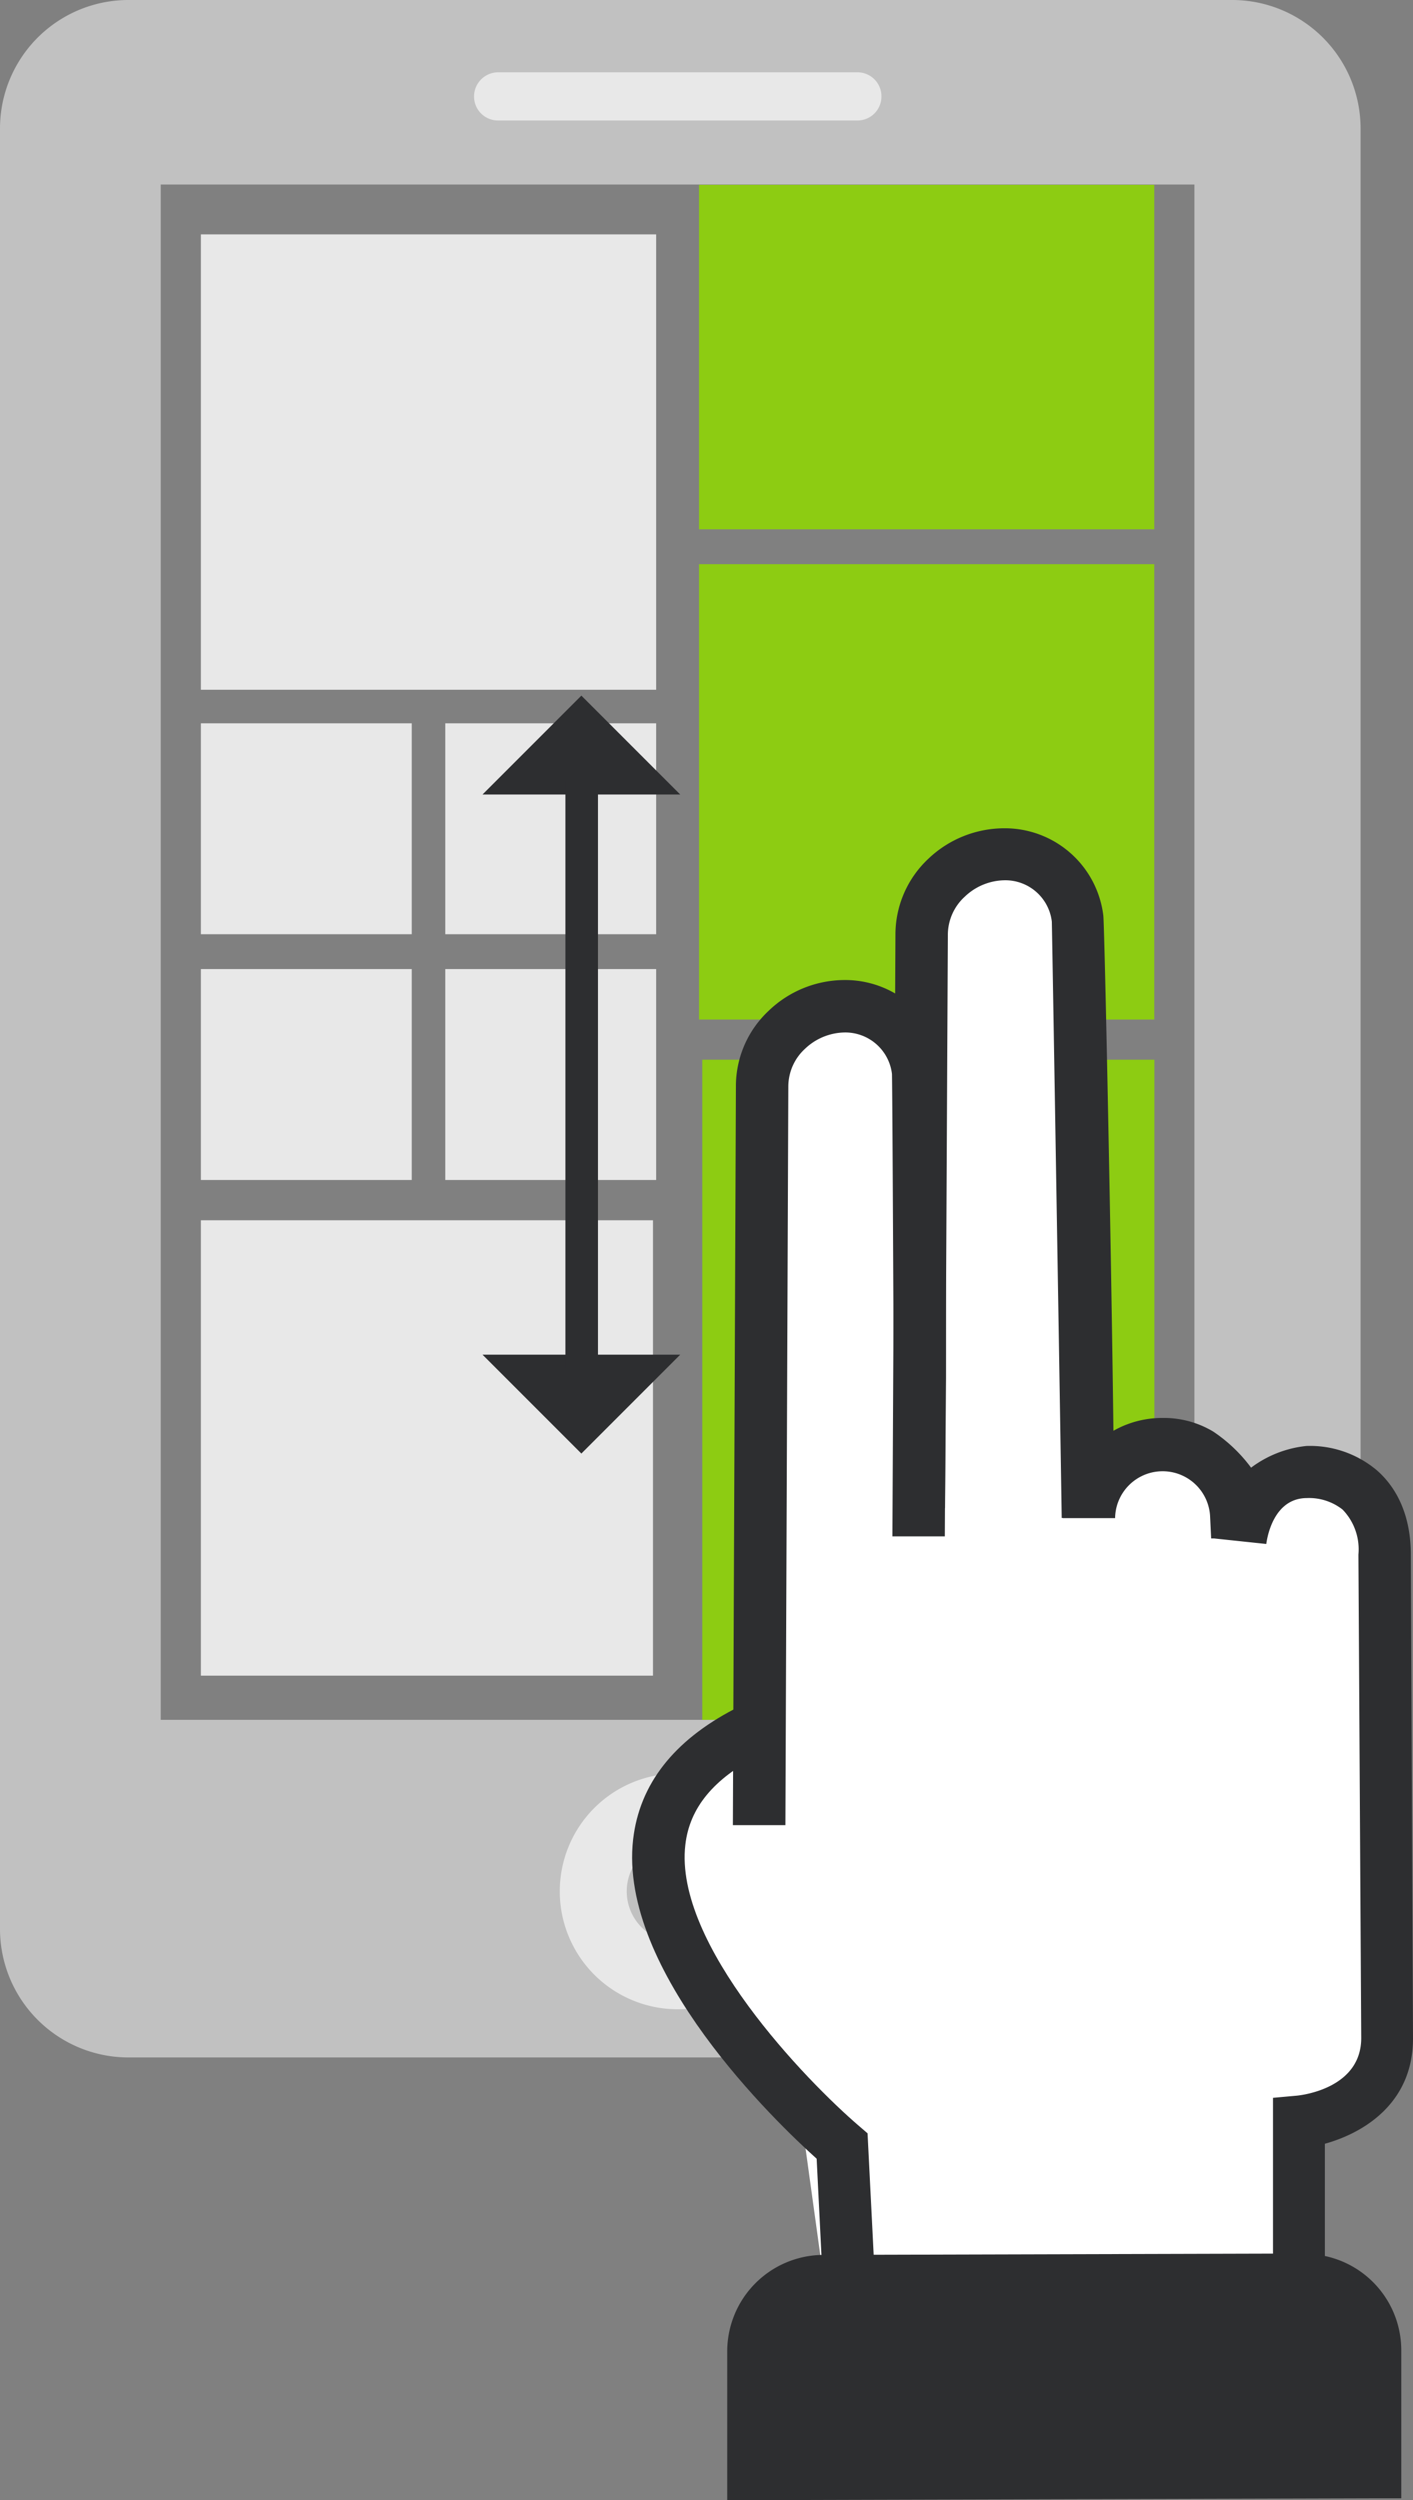
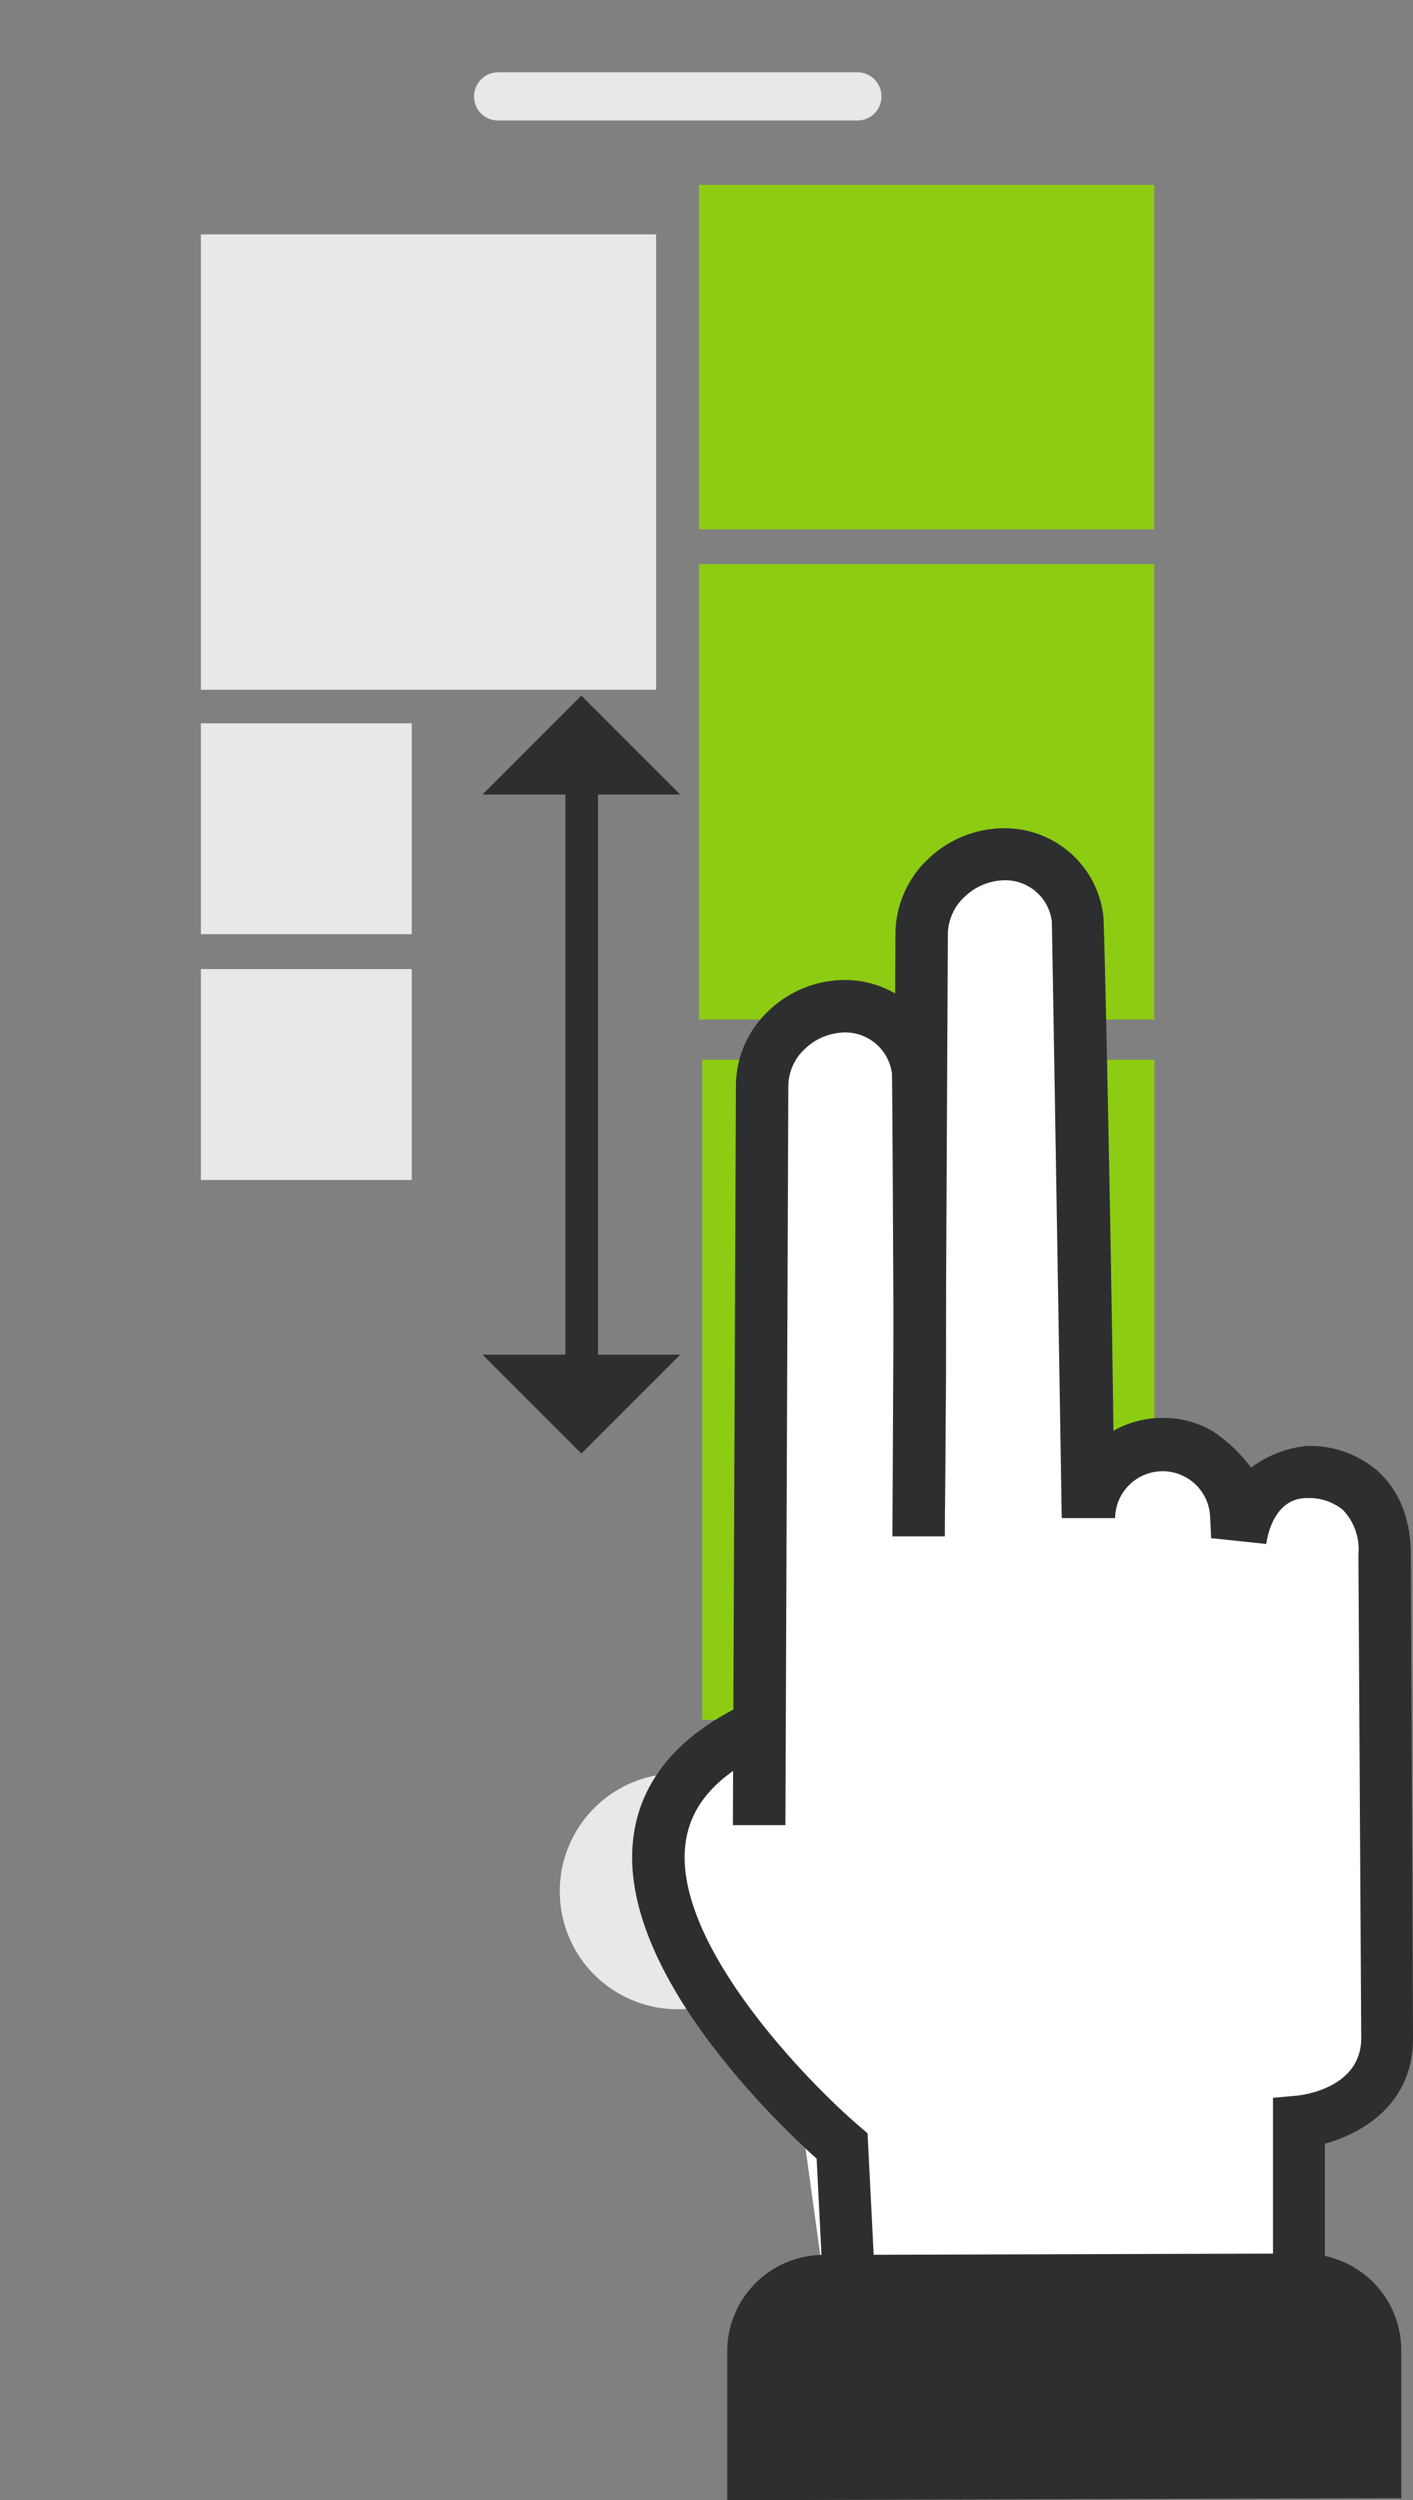
<svg xmlns="http://www.w3.org/2000/svg" id="Capa_1" data-name="Capa 1" viewBox="0 0 130.2 230.31">
  <rect x="0" y="0" width="130.2" height="230.31" fill="#808080" stroke="none" />
  <defs>
    <style>.cls-1{fill:#c1c1c1;}.cls-2{fill:#e8e8e8;}.cls-3{fill:#8dcc12;}.cls-4{fill:#fff;}.cls-5{fill:#2d2e30;}</style>
  </defs>
  <g id="Capa_2" data-name="Capa 2">
    <g id="Layer_2" data-name="Layer 2">
-       <path class="cls-1" d="m113.52 0H11.85A11.84 11.84 0 0 0 0 11.83v165.85a11.84 11.84 0 0 0 11.83 11.85h101.69a11.85 11.85 0 0 0 11.85-11.85V11.85A11.84 11.84 0 0 0 113.52 0zm-3.46 158.43H14.81V17h95.25z" transform="translate(0 0)" />
      <path class="cls-2" d="m51.58 174.23a10.86 10.86 0 1 1 10.86 10.86a10.86 10.86 0 0 1-10.86-10.86z" transform="translate(0 0)" />
      <path class="cls-2" d="m43.68 8.88a2.23 2.23 0 0 1 2.22-2.22H79a2.21 2.21 0 0 1 2.22 2.22A2.21 2.21 0 0 1 79 11.1H45.9a2.21 2.21 0 0 1-2.22-2.22z" transform="translate(0 0)" />
      <rect class="cls-2" x="18.51" y="21.59" width="41.95" height="41.95" />
      <rect class="cls-3" x="64.41" y="17.03" width="41.95" height="31.73" />
      <rect class="cls-3" x="64.41" y="51.97" width="41.95" height="41.95" />
-       <rect class="cls-2" x="18.51" y="112.41" width="41.66" height="41.95" />
      <rect class="cls-3" x="64.71" y="97.62" width="41.66" height="60.81" />
      <rect class="cls-2" x="18.51" y="66.63" width="19.43" height="19.43" />
-       <rect class="cls-2" x="41.03" y="66.63" width="19.43" height="19.43" />
      <rect class="cls-2" x="18.51" y="89.27" width="19.43" height="19.43" />
-       <rect class="cls-2" x="41.03" y="89.27" width="19.43" height="19.43" />
-       <path class="cls-1" d="m57.75 174.23a4.69 4.69 0 1 1 4.69 4.69a4.69 4.69 0 0 1-4.69-4.69z" transform="translate(0 0)" />
-       <path class="cls-4" d="m113.86 139.64h-.25A6.81 6.81 0 1 0 100 140c0-5 4.38-60.75-7.55-60.75c-12.4 0-7.92 55.54-7.89 59.94c0-.44-.33-39.84-.39-40.25a6.71 6.71 0 0 0-6.79-6a7.62 7.62 0 0 0-7.59 7.43v63.08h-.4l-.68-4.9a17 17 0 0 0-5.93 4.27C55.12 172 66 186.3 72.2 193.13a9 9 0 0 1 1.8 3.15l1.92 13.88v.33l.15 1v-1l41.72-.31l2 1.73v-1.74h.52l-.58-7.73v-6.81s8.14-.78 8.09-7.77s-2.24-44.56-2.24-44.56c0-5.72-3.71-7.61-7.21-7.58c-4 0-5.06 3.8-5.37 6.56c-.19 1.07 1-2.77.86-2.64z" transform="translate(0 0)" />
+       <path class="cls-4" d="m113.86 139.64A6.81 6.81 0 1 0 100 140c0-5 4.38-60.75-7.55-60.75c-12.4 0-7.92 55.54-7.89 59.94c0-.44-.33-39.84-.39-40.25a6.71 6.71 0 0 0-6.79-6a7.62 7.62 0 0 0-7.59 7.43v63.08h-.4l-.68-4.9a17 17 0 0 0-5.93 4.27C55.12 172 66 186.3 72.2 193.13a9 9 0 0 1 1.8 3.15l1.92 13.88v.33l.15 1v-1l41.72-.31l2 1.73v-1.74h.52l-.58-7.73v-6.81s8.14-.78 8.09-7.77s-2.24-44.56-2.24-44.56c0-5.72-3.71-7.61-7.21-7.58c-4 0-5.06 3.8-5.37 6.56c-.19 1.07 1-2.77.86-2.64z" transform="translate(0 0)" />
      <path class="cls-5" d="m75.92 212.33l-.67-13.47c-3.67-3.3-18.31-17.28-16.91-29.43c.59-5.06 3.73-9.08 9.34-12l2.21 4.3c-4.14 2.13-6.35 4.81-6.74 8.21c-1.07 9.16 11.21 21.8 16 25.9l.79.68l.78 15.48z" transform="translate(0 0)" />
      <polygon class="cls-5" points="44.46 124.79 62.68 124.79 53.57 133.9 44.46 124.79" />
      <polygon class="cls-5" points="44.46 73.19 62.68 73.19 53.57 64.08 44.46 73.19" />
      <polygon class="cls-5" points="52.1 71.97 52.1 110.33 52.1 111.66 52.1 126.01 55.1 126.01 55.1 111.66 55.1 110.33 55.1 71.97 52.1 71.97" />
      <path class="cls-5" d="m102.66 139.81c0-11.87-.87-55-1-55.51a9.14 9.14 0 0 0-9.15-8a10.16 10.16 0 0 0-7 2.84a9.56 9.56 0 0 0-3 7l-.28 55.39h4.83l.28-55.41a4.76 4.76 0 0 1 1.56-3.52a5.41 5.41 0 0 1 3.67-1.51a4.31 4.31 0 0 1 4.35 3.81c.06 2.56.91 54.3.91 54.93z" transform="translate(0 0)" />
      <path class="cls-5" d="m72.64 100.09a4.72 4.72 0 0 1 1.53-3.47a5.41 5.41 0 0 1 3.67-1.51a4.33 4.33 0 0 1 4.35 3.82c.06 2.55.21 39.38.21 40h4.68l.09-12c0-11.82-.13-28.19-.2-28.65a9.16 9.16 0 0 0-9.16-8a10.12 10.12 0 0 0-7 2.85a9.5 9.5 0 0 0-3 7l-.28 68h4.84z" transform="translate(0 0)" />
      <path class="cls-5" d="m122.08 207.82v-10.34c3.61-1 8.14-3.77 8.12-9.73l-.2-44.52c0-4.18-1.7-6.53-3.11-7.77a9.58 9.58 0 0 0-6.5-2.26a10.25 10.25 0 0 0-5.11 2a14.08 14.08 0 0 0-3.48-3.32a8.85 8.85 0 0 0-4.7-1.26a9.11 9.11 0 0 0-5.71 2a9.93 9.93 0 0 0-3.66-4.47l.13 10.35c0 .54.06 1 .06 1.35h4.83a4.38 4.38 0 0 1 8.75-.23l.1 2.1h.27l4.81.51c.08-.59.66-4.22 3.74-4.23a5 5 0 0 1 3.29 1.06a5.26 5.26 0 0 1 1.46 4.15l.26 44.53c0 4.58-5.33 5.25-5.93 5.31l-2.2.2v14.35l-41.45.12a8.89 8.89 0 0 0-8.84 8.9v13.69h2.41l57.28-.17h2.42v-13.7a8.88 8.88 0 0 0-7.04-8.62z" transform="translate(0 0)" />
    </g>
  </g>
</svg>